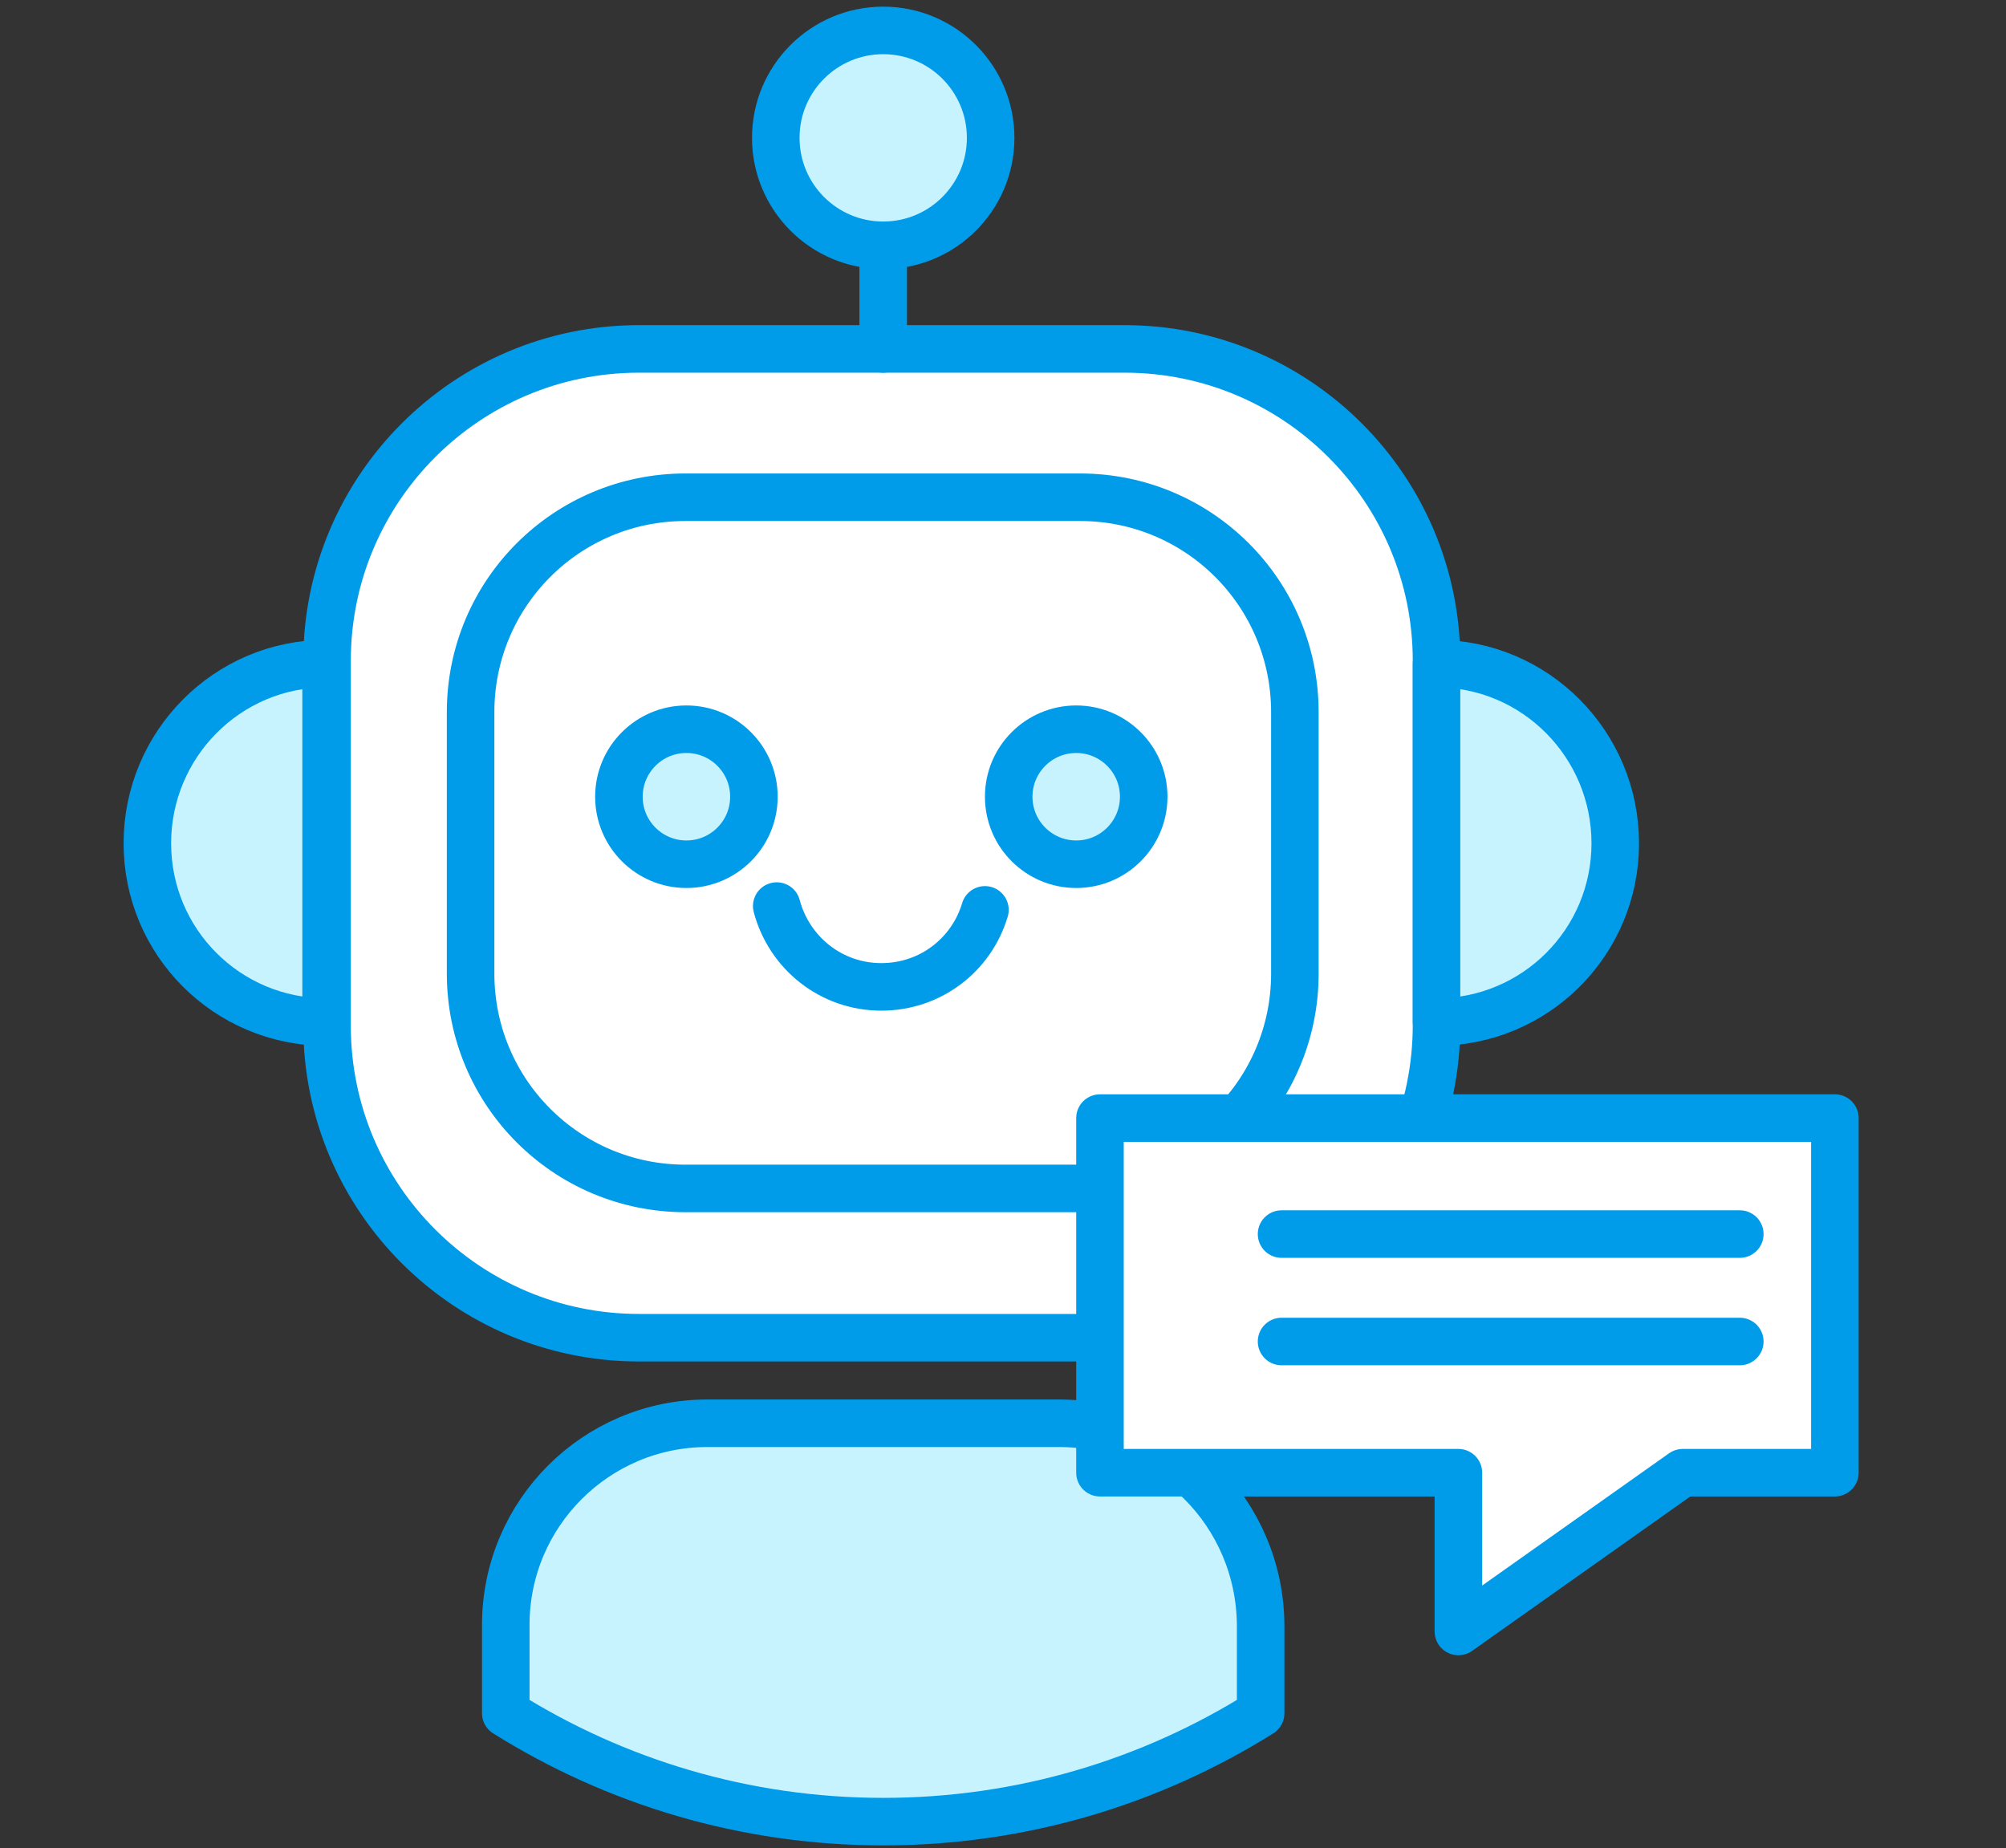
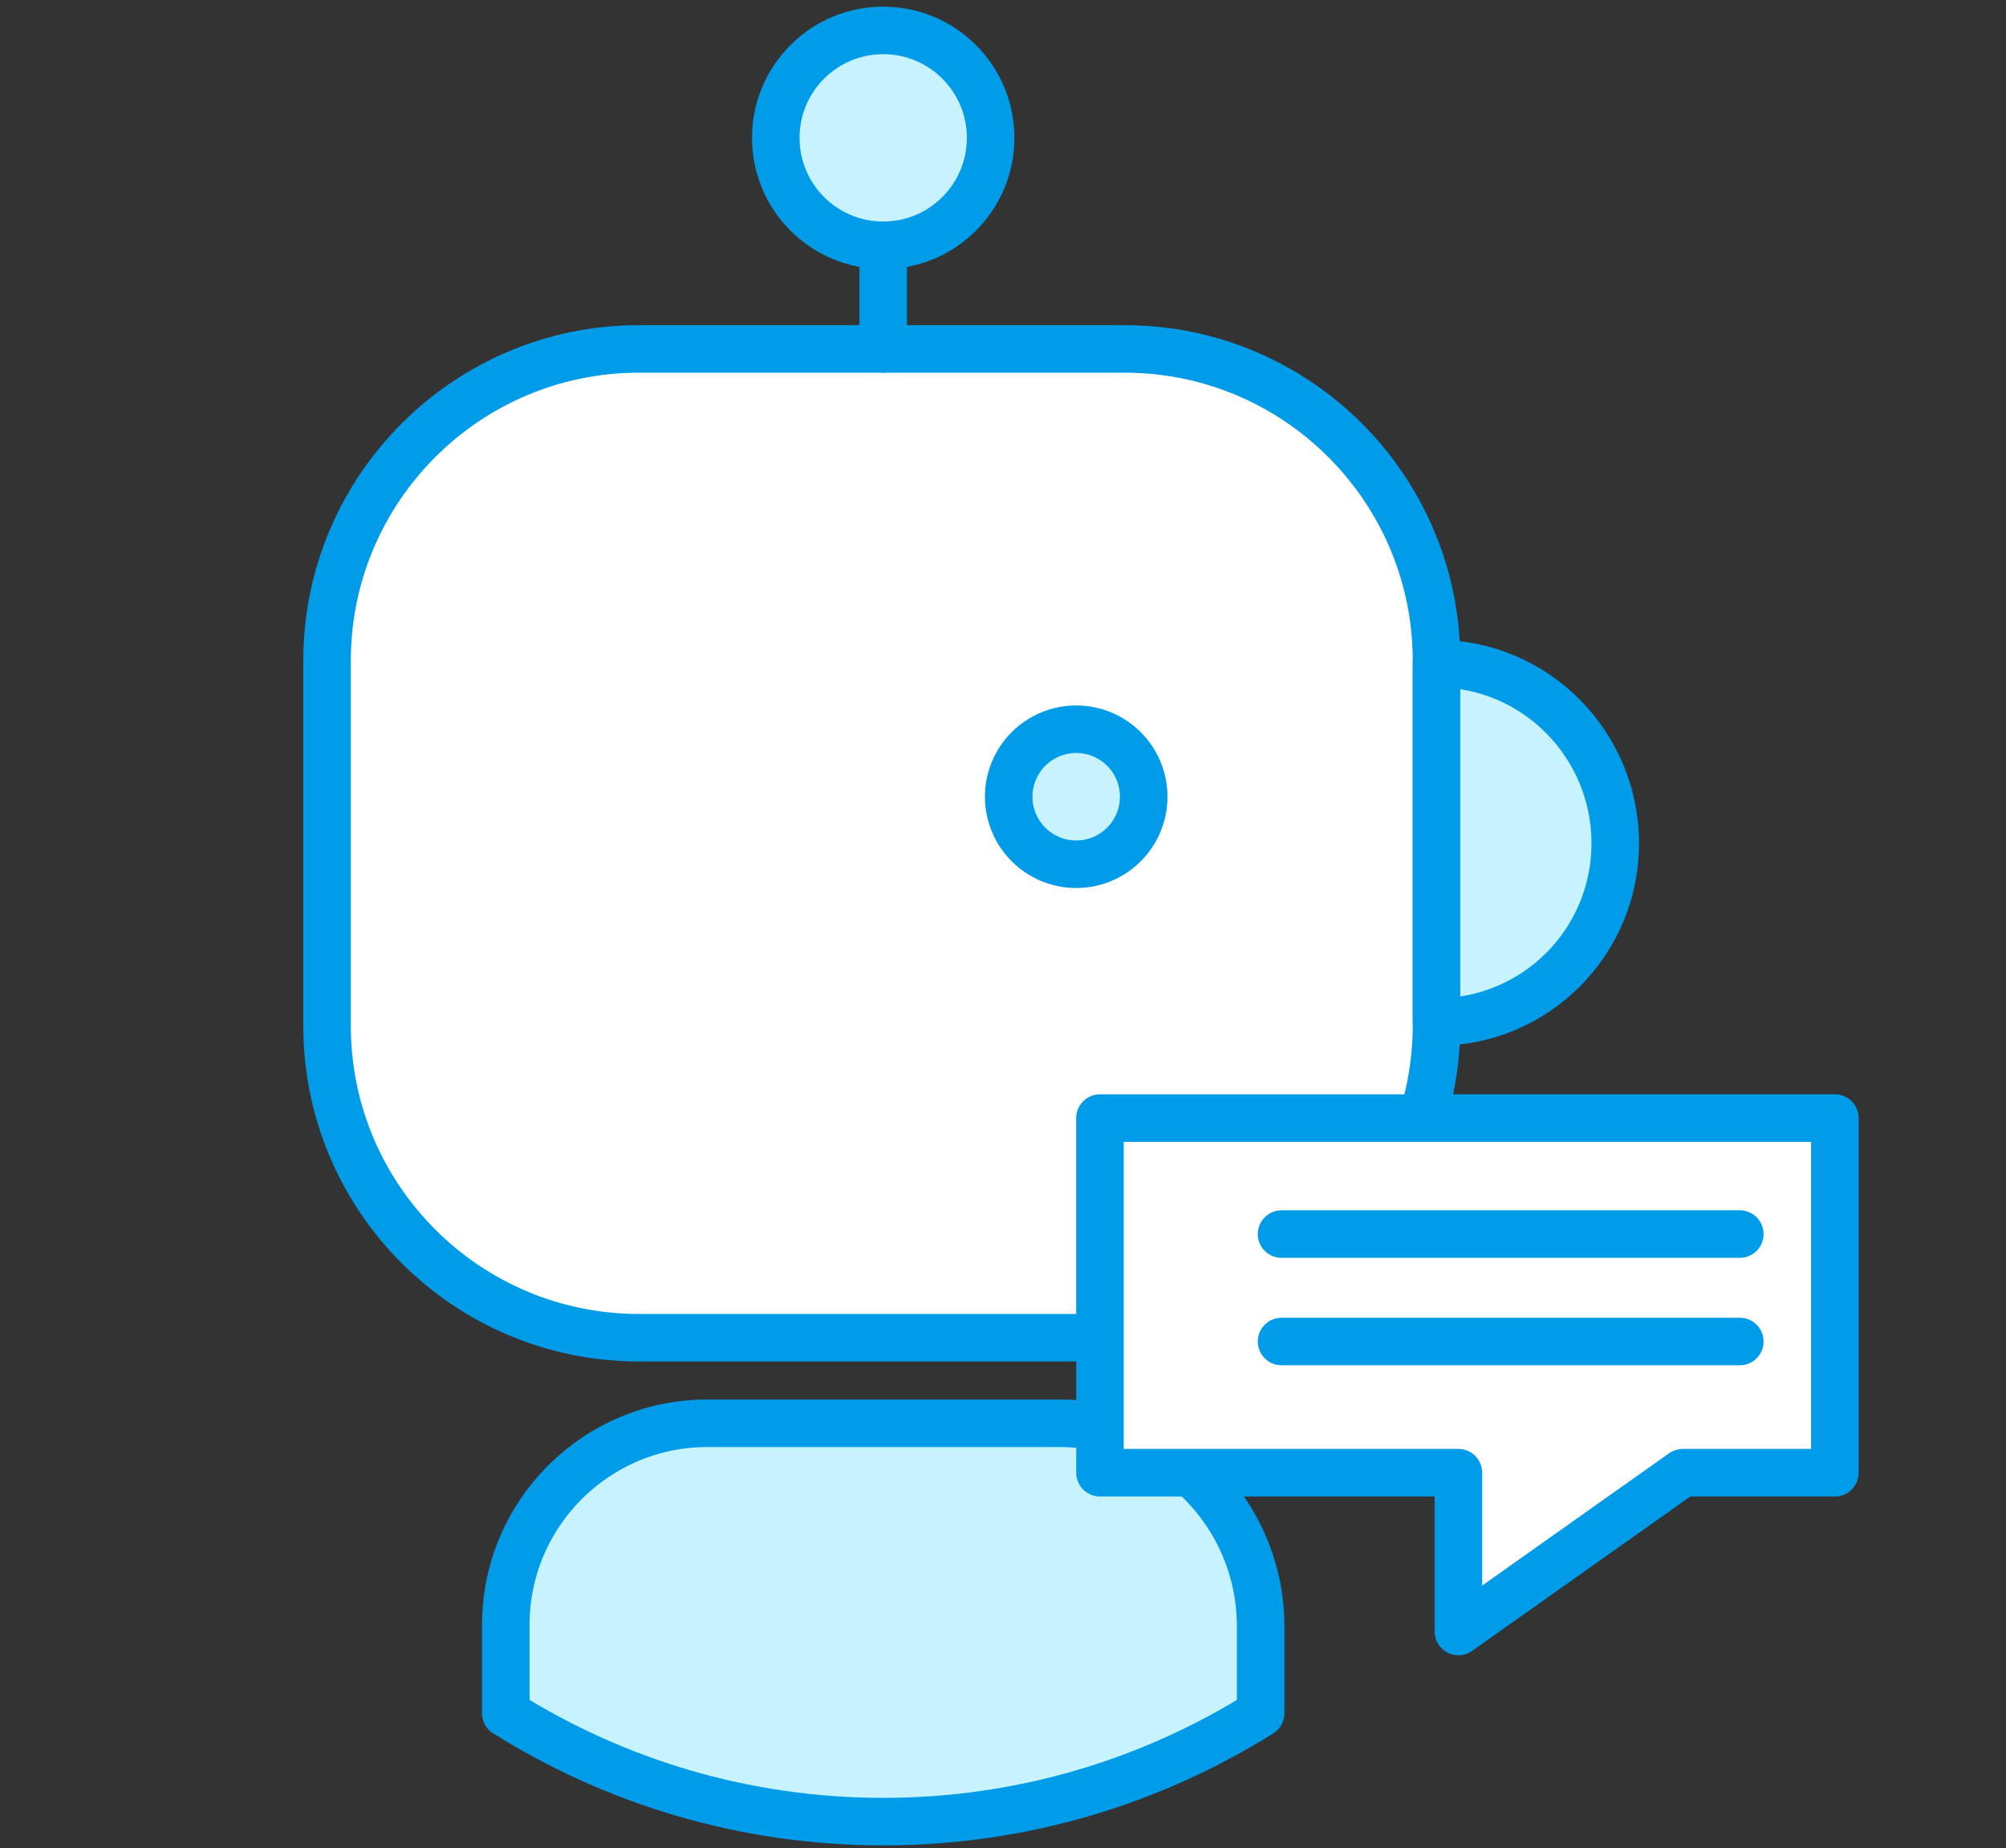
<svg xmlns="http://www.w3.org/2000/svg" version="1.1" id="Layer_1" x="0px" y="0px" viewBox="0 0 211 194.4" style="enable-background:new 0 0 211 194.4;" xml:space="preserve">
  <rect x="0" y="0" width="211" height="194.4" fill="#333333" stroke="none" />
  <style type="text/css">
	.st0{fill:#FFFFFF;stroke:#009CEA;stroke-width:5;stroke-linecap:round;stroke-linejoin:round;stroke-miterlimit:10;}
	.st1{fill:#C7F3FF;stroke:#009CEA;stroke-width:5;stroke-linecap:round;stroke-linejoin:round;stroke-miterlimit:10;}
	.st2{fill:none;stroke:#009CEA;stroke-width:5;stroke-linecap:round;stroke-linejoin:round;stroke-miterlimit:10;}
</style>
  <path class="st0" d="M118.3,140.7H67.2c-18.1,0-32.8-14.7-32.8-32.8V69.5c0-18.1,14.7-32.8,32.8-32.8h51.1  c18.1,0,32.8,14.7,32.8,32.8v38.3C151.1,126,136.4,140.7,118.3,140.7z" />
-   <path class="st0" d="M113.6,125H72.1c-12.5,0-22.6-10.1-22.6-22.6V74.9c0-12.5,10.1-22.6,22.6-22.6h41.5c12.5,0,22.6,10.1,22.6,22.6  v27.5C136.2,114.9,126.1,125,113.6,125z" />
  <circle class="st1" cx="92.9" cy="14.5" r="11.3" />
  <line class="st0" x1="92.9" y1="25.9" x2="92.9" y2="36.7" />
  <path class="st1" d="M151.1,69.8v37.7c10.4,0,18.8-8.4,18.8-18.8S161.5,69.8,151.1,69.8z" />
-   <path class="st1" d="M34.3,69.8v37.7c-10.4,0-18.8-8.4-18.8-18.8S23.9,69.8,34.3,69.8z" />
  <path class="st1" d="M111.4,149.7h-37c-11.7,0-21.2,9.5-21.2,21.2v9.3c11.5,7.2,25.1,11.4,39.7,11.4s28.2-4.2,39.7-11.4v-9.3  C132.5,159.1,123,149.7,111.4,149.7z" />
  <circle class="st1" cx="113.2" cy="83.8" r="7.1" />
-   <circle class="st1" cx="72.2" cy="83.8" r="7.1" />
-   <path class="st2" d="M103.6,95.7c-1.4,4.7-5.7,8.1-10.9,8.1c-5.3,0-9.7-3.6-11-8.5" />
  <g>
    <polygon class="st0" points="193,117.6 115.7,117.6 115.7,154.9 153.4,154.9 153.4,171.6 177,154.9 193,154.9  " />
    <line class="st0" x1="183" y1="141.1" x2="134.8" y2="141.1" />
    <line class="st0" x1="183" y1="129.8" x2="134.8" y2="129.8" />
  </g>
</svg>